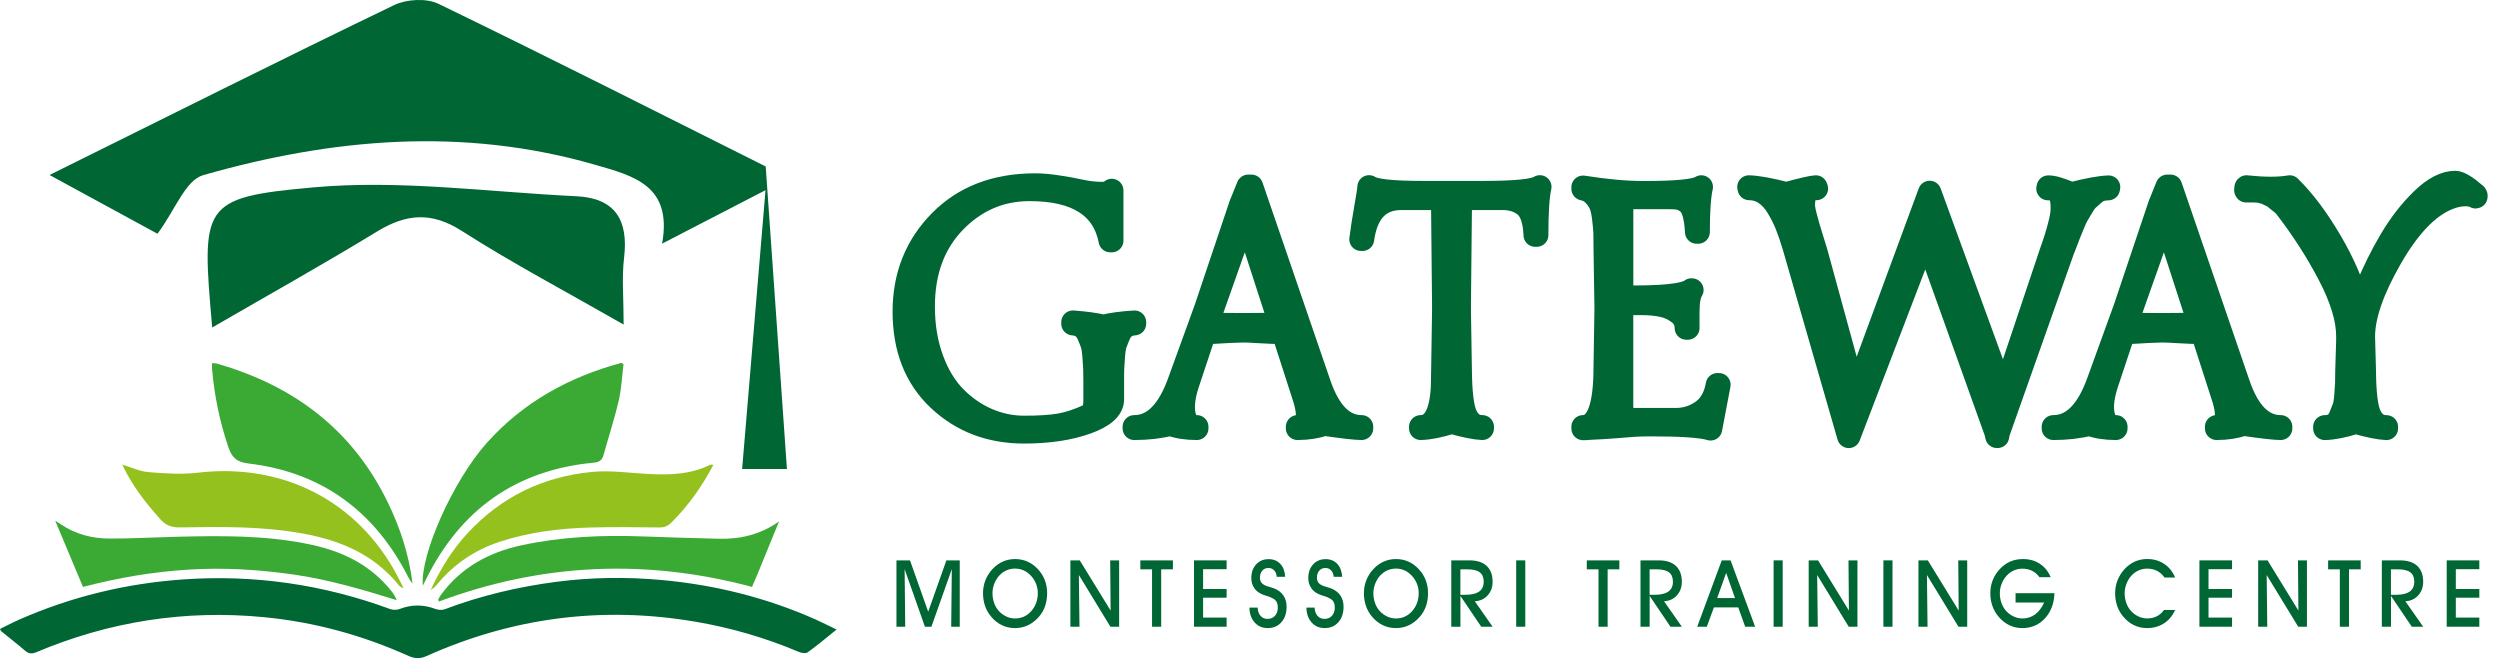
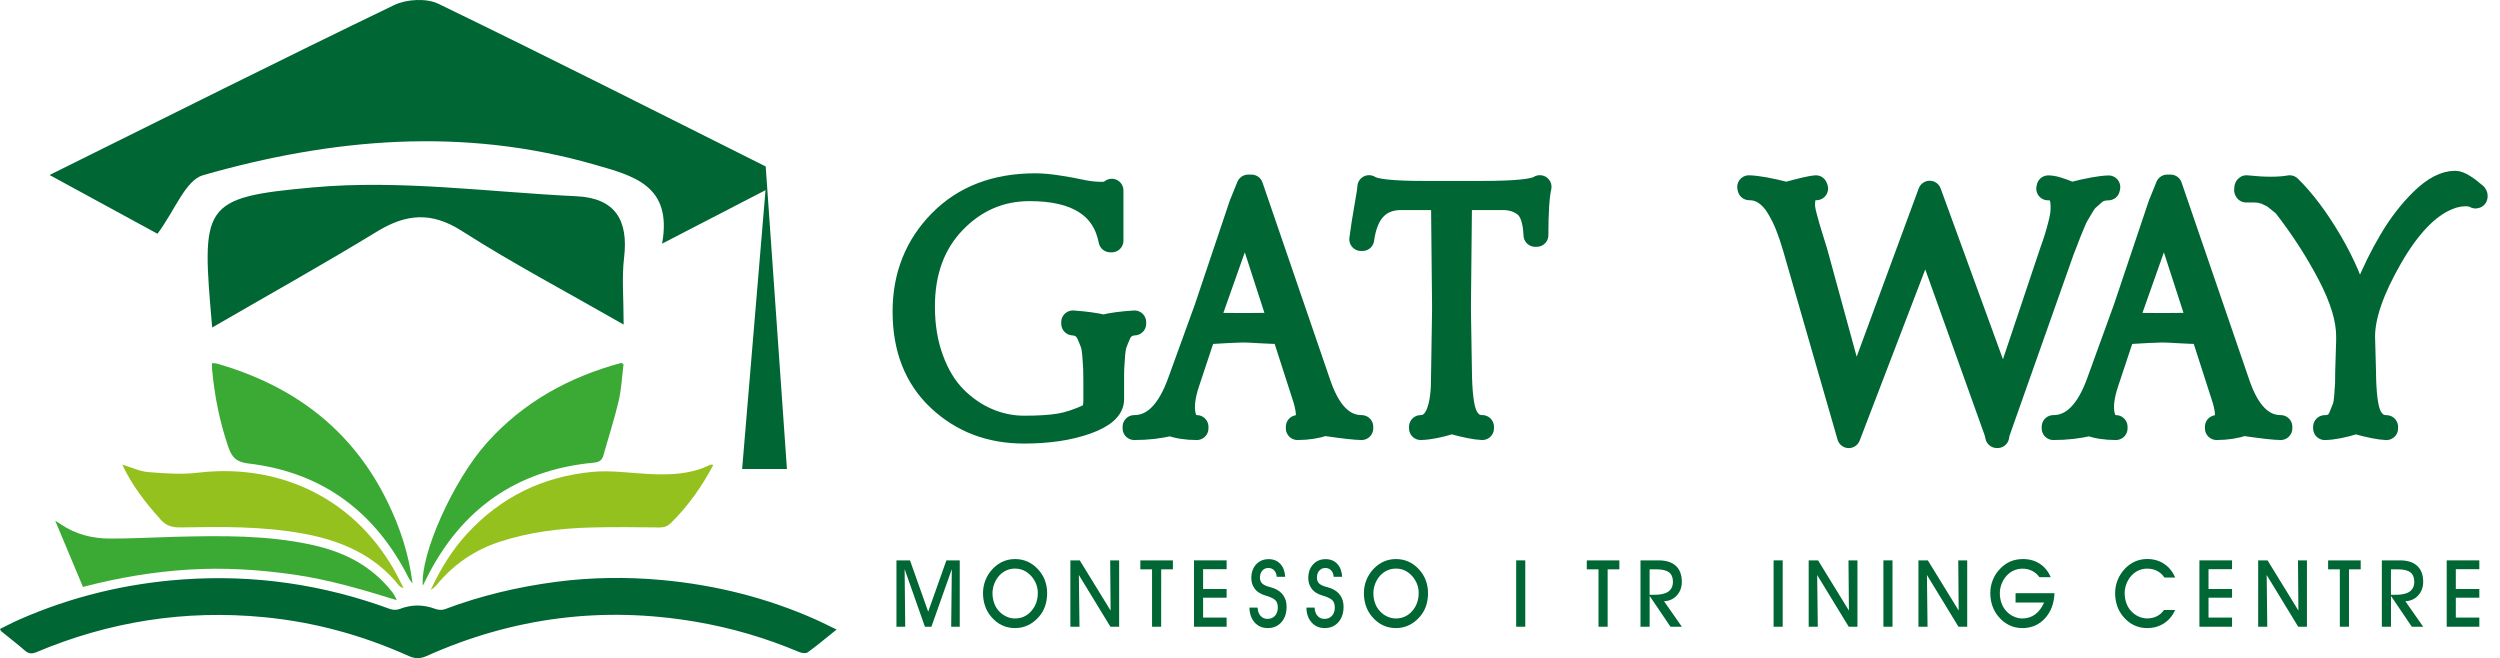
<svg xmlns="http://www.w3.org/2000/svg" version="1.1" id="Layer_1" x="0px" y="0px" viewBox="0 0 535.72 141.05" style="enable-background:new 0 0 535.72 141.05;" xml:space="preserve">
  <style type="text/css">
	.st0{fill:#006633;}
	.st1{fill:#006633;stroke:#006633;stroke-width:5;stroke-linecap:round;stroke-linejoin:round;stroke-miterlimit:10;}
	.st2{fill:#3AAA35;}
	.st3{fill:#95C11F;}
</style>
  <g>
    <g>
      <path class="st0" d="M193.98,134.3h-1.88v-14.22H195l3.9,11l3.9-11h2.86v14.22h-1.83l0.13-12.34l-4.37,12.34h-1.39l-4.35-12.34    L193.98,134.3z" />
      <path class="st0" d="M210.65,127.1c0-1,0.18-1.94,0.54-2.83s0.88-1.7,1.57-2.41c0.65-0.68,1.38-1.19,2.18-1.54    s1.66-0.52,2.57-0.52c0.94,0,1.82,0.17,2.62,0.52s1.54,0.87,2.2,1.56c0.68,0.71,1.2,1.5,1.54,2.38c0.34,0.88,0.52,1.83,0.52,2.84    c0,1.01-0.15,1.94-0.44,2.79c-0.29,0.85-0.74,1.61-1.33,2.29c-0.7,0.79-1.47,1.39-2.33,1.8s-1.79,0.61-2.8,0.61    c-1.01,0-1.94-0.21-2.8-0.62s-1.62-1.02-2.3-1.83c-0.57-0.67-1.01-1.43-1.3-2.29C210.79,129,210.65,128.08,210.65,127.1z     M212.68,127.12c0,0.74,0.12,1.44,0.35,2.1s0.57,1.23,1.01,1.71c0.46,0.51,1,0.9,1.6,1.18s1.22,0.42,1.85,0.42    c1.39,0,2.56-0.52,3.49-1.57s1.41-2.34,1.41-3.89c0-0.66-0.11-1.28-0.34-1.88c-0.23-0.6-0.55-1.14-0.98-1.65    c-0.51-0.58-1.06-1.01-1.64-1.28c-0.58-0.28-1.23-0.42-1.94-0.42c-0.63,0-1.24,0.13-1.81,0.38s-1.08,0.62-1.53,1.1    c-0.46,0.5-0.82,1.08-1.08,1.75S212.68,126.43,212.68,127.12z" />
      <path class="st0" d="M231.32,134.3h-1.95v-14.22h2.01l6.61,10.76l-0.09-10.76h1.92v14.22h-1.87l-6.76-11.08L231.32,134.3z" />
-       <path class="st0" d="M248.82,134.3h-1.95V122h-2.51v-1.91h6.98V122h-2.51V134.3z" />
+       <path class="st0" d="M248.82,134.3h-1.95V122h-2.51v-1.91h6.98V122h-2.51z" />
      <path class="st0" d="M262.85,134.3h-6.99v-14.22h6.99v1.89h-5.04v4.25h5.04v1.86h-5.04v4.26h5.04V134.3z" />
      <path class="st0" d="M267.74,130.2h1.75c0.03,0.74,0.24,1.32,0.62,1.76s0.88,0.66,1.49,0.66c0.67,0,1.21-0.22,1.61-0.66    c0.4-0.44,0.61-1.03,0.61-1.76c0-0.64-0.15-1.14-0.44-1.49s-0.92-0.68-1.86-0.99c-0.05-0.01-0.13-0.04-0.25-0.07    c-1.13-0.32-1.94-0.84-2.45-1.57c-0.23-0.32-0.4-0.66-0.51-1.02c-0.11-0.36-0.17-0.75-0.17-1.16c0-1.22,0.34-2.2,1.03-2.95    c0.68-0.75,1.58-1.13,2.69-1.13c1.03,0,1.86,0.34,2.49,1.01s0.98,1.6,1.05,2.77h-1.82c-0.03-0.57-0.21-1.02-0.54-1.37    s-0.74-0.52-1.24-0.52c-0.54,0-0.97,0.19-1.31,0.58s-0.5,0.89-0.5,1.5c0,0.21,0.03,0.42,0.09,0.61s0.16,0.36,0.29,0.53    c0.26,0.33,0.83,0.62,1.7,0.86c0.4,0.11,0.71,0.21,0.92,0.28c0.89,0.35,1.56,0.86,2.02,1.53c0.46,0.67,0.69,1.47,0.69,2.41    c0,1.37-0.37,2.48-1.11,3.32s-1.72,1.26-2.94,1.26c-1.15,0-2.08-0.4-2.8-1.21S267.76,131.51,267.74,130.2z" />
      <path class="st0" d="M279.95,130.2h1.75c0.03,0.74,0.24,1.32,0.62,1.76s0.88,0.66,1.49,0.66c0.67,0,1.21-0.22,1.61-0.66    c0.4-0.44,0.61-1.03,0.61-1.76c0-0.64-0.15-1.14-0.44-1.49s-0.92-0.68-1.86-0.99c-0.05-0.01-0.13-0.04-0.25-0.07    c-1.13-0.32-1.94-0.84-2.45-1.57c-0.23-0.32-0.4-0.66-0.51-1.02c-0.11-0.36-0.17-0.75-0.17-1.16c0-1.22,0.34-2.2,1.03-2.95    c0.68-0.75,1.58-1.13,2.69-1.13c1.03,0,1.86,0.34,2.49,1.01s0.98,1.6,1.05,2.77h-1.82c-0.03-0.57-0.21-1.02-0.54-1.37    s-0.74-0.52-1.24-0.52c-0.54,0-0.97,0.19-1.31,0.58s-0.5,0.89-0.5,1.5c0,0.21,0.03,0.42,0.09,0.61s0.16,0.36,0.29,0.53    c0.26,0.33,0.83,0.62,1.7,0.86c0.4,0.11,0.71,0.21,0.92,0.28c0.89,0.35,1.56,0.86,2.02,1.53c0.46,0.67,0.69,1.47,0.69,2.41    c0,1.37-0.37,2.48-1.11,3.32s-1.72,1.26-2.94,1.26c-1.15,0-2.08-0.4-2.8-1.21S279.97,131.51,279.95,130.2z" />
      <path class="st0" d="M292.27,127.1c0-1,0.18-1.94,0.54-2.83s0.88-1.7,1.57-2.41c0.65-0.68,1.38-1.19,2.18-1.54    s1.66-0.52,2.57-0.52c0.94,0,1.82,0.17,2.62,0.52s1.54,0.87,2.2,1.56c0.68,0.71,1.2,1.5,1.54,2.38c0.34,0.88,0.52,1.83,0.52,2.84    c0,1.01-0.15,1.94-0.44,2.79c-0.29,0.85-0.74,1.61-1.33,2.29c-0.7,0.79-1.47,1.39-2.33,1.8s-1.79,0.61-2.8,0.61    c-1.01,0-1.94-0.21-2.8-0.62s-1.62-1.02-2.3-1.83c-0.57-0.67-1.01-1.43-1.3-2.29C292.41,129,292.27,128.08,292.27,127.1z     M294.3,127.12c0,0.74,0.12,1.44,0.35,2.1s0.57,1.23,1.01,1.71c0.46,0.51,1,0.9,1.6,1.18s1.22,0.42,1.85,0.42    c1.39,0,2.56-0.52,3.49-1.57s1.41-2.34,1.41-3.89c0-0.66-0.11-1.28-0.34-1.88c-0.23-0.6-0.55-1.14-0.98-1.65    c-0.51-0.58-1.06-1.01-1.64-1.28c-0.58-0.28-1.23-0.42-1.94-0.42c-0.63,0-1.24,0.13-1.81,0.38s-1.08,0.62-1.53,1.1    c-0.46,0.5-0.82,1.08-1.08,1.75S294.3,126.43,294.3,127.12z" />
-       <path class="st0" d="M312.94,134.3h-1.95v-14.22h3.88c1.61,0,2.85,0.39,3.7,1.18c0.85,0.79,1.28,1.93,1.28,3.42    c0,1.16-0.36,2.13-1.07,2.91c-0.71,0.78-1.63,1.2-2.75,1.25l3.82,5.46h-2.44l-4.46-6.6V134.3z M312.94,127.46h1    c1.35,0,2.35-0.23,3.01-0.69c0.66-0.46,0.99-1.17,0.99-2.11c0-0.92-0.28-1.59-0.85-2.02c-0.57-0.43-1.46-0.64-2.69-0.64h-1.46    V127.46z" />
      <path class="st0" d="M326.85,134.3h-1.95v-14.22h1.95V134.3z" />
      <path class="st0" d="M344.49,134.3h-1.95V122h-2.51v-1.91h6.98V122h-2.51V134.3z" />
      <path class="st0" d="M353.49,134.3h-1.95v-14.22h3.88c1.61,0,2.85,0.39,3.7,1.18c0.85,0.79,1.28,1.93,1.28,3.42    c0,1.16-0.36,2.13-1.07,2.91c-0.71,0.78-1.63,1.2-2.75,1.25l3.82,5.46h-2.44l-4.46-6.6V134.3z M353.49,127.46h1    c1.35,0,2.35-0.23,3.01-0.69c0.66-0.46,0.99-1.17,0.99-2.11c0-0.92-0.28-1.59-0.85-2.02c-0.57-0.43-1.46-0.64-2.69-0.64h-1.46    V127.46z" />
-       <path class="st0" d="M367.27,130.16l-1.52,4.14h-2.06l5.26-14.22h1.89l5.26,14.22h-2.13l-1.48-4.14H367.27z M371.79,128.16    l-1.89-5.4l-1.93,5.4H371.79z" />
      <path class="st0" d="M382.01,134.3h-1.95v-14.22h1.95V134.3z" />
      <path class="st0" d="M389.53,134.3h-1.95v-14.22h2.01l6.61,10.76l-0.09-10.76h1.92v14.22h-1.87l-6.76-11.08L389.53,134.3z" />
      <path class="st0" d="M405.54,134.3h-1.95v-14.22h1.95V134.3z" />
      <path class="st0" d="M413.05,134.3h-1.95v-14.22h2.01l6.61,10.76l-0.09-10.76h1.92v14.22h-1.87l-6.76-11.08L413.05,134.3z" />
      <path class="st0" d="M431.9,127.12h8.35c-0.09,2.22-0.78,4.02-2.05,5.4c-1.27,1.38-2.88,2.07-4.84,2.07    c-1.01,0-1.95-0.21-2.8-0.62s-1.62-1.02-2.3-1.83c-0.57-0.67-1.01-1.43-1.31-2.29s-0.45-1.77-0.45-2.75c0-1,0.18-1.94,0.54-2.83    s0.88-1.7,1.58-2.41c0.66-0.69,1.39-1.21,2.2-1.55s1.71-0.51,2.7-0.51c1.37,0,2.56,0.34,3.59,1.01c1.03,0.67,1.81,1.63,2.33,2.88    h-2.4c-0.45-0.61-0.98-1.06-1.6-1.37s-1.31-0.46-2.07-0.46c-0.64,0-1.24,0.13-1.82,0.38c-0.58,0.25-1.09,0.62-1.53,1.1    c-0.46,0.5-0.83,1.08-1.09,1.75s-0.39,1.34-0.39,2.03c0,0.74,0.12,1.44,0.35,2.1c0.24,0.66,0.57,1.23,1.01,1.71    c0.46,0.51,1,0.9,1.61,1.18s1.22,0.42,1.86,0.42c1.03,0,1.93-0.29,2.72-0.86c0.79-0.58,1.43-1.43,1.94-2.55h-6.12V127.12z" />
      <path class="st0" d="M466.11,130.74c-0.58,1.24-1.39,2.2-2.43,2.86s-2.23,0.99-3.59,0.99c-1.01,0-1.94-0.21-2.8-0.62    s-1.62-1.02-2.3-1.83c-0.57-0.67-1.01-1.43-1.3-2.29c-0.3-0.86-0.44-1.77-0.44-2.75c0-0.99,0.18-1.93,0.54-2.82    s0.88-1.7,1.57-2.43c0.65-0.68,1.38-1.19,2.18-1.54s1.66-0.52,2.57-0.52c1.38,0,2.59,0.34,3.64,1.04    c1.04,0.69,1.83,1.67,2.36,2.93h-2.29c-0.43-0.63-0.96-1.11-1.59-1.43c-0.63-0.32-1.34-0.48-2.13-0.48    c-0.63,0-1.24,0.13-1.81,0.38s-1.08,0.62-1.53,1.1c-0.46,0.5-0.82,1.08-1.08,1.75s-0.39,1.34-0.39,2.03c0,0.74,0.12,1.44,0.35,2.1    s0.57,1.23,1.01,1.71c0.46,0.51,1,0.9,1.6,1.18s1.22,0.42,1.85,0.42c0.77,0,1.46-0.15,2.08-0.46s1.13-0.76,1.53-1.34H466.11z" />
      <path class="st0" d="M478.3,134.3h-6.99v-14.22h6.99v1.89h-5.04v4.25h5.04v1.86h-5.04v4.26h5.04V134.3z" />
      <path class="st0" d="M485.85,134.3h-1.95v-14.22h2.01l6.61,10.76l-0.09-10.76h1.92v14.22h-1.87l-6.76-11.08L485.85,134.3z" />
      <path class="st0" d="M503.35,134.3h-1.95V122h-2.51v-1.91h6.98V122h-2.51V134.3z" />
      <path class="st0" d="M512.35,134.3h-1.95v-14.22h3.88c1.61,0,2.85,0.39,3.7,1.18c0.85,0.79,1.28,1.93,1.28,3.42    c0,1.16-0.36,2.13-1.07,2.91c-0.71,0.78-1.63,1.2-2.75,1.25l3.82,5.46h-2.44l-4.46-6.6V134.3z M512.35,127.46h1    c1.35,0,2.35-0.23,3.01-0.69c0.66-0.46,0.99-1.17,0.99-2.11c0-0.92-0.28-1.59-0.85-2.02c-0.57-0.43-1.46-0.64-2.69-0.64h-1.46    V127.46z" />
      <path class="st0" d="M531.29,134.3h-6.99v-14.22h6.99v1.89h-5.04v4.25h5.04v1.86h-5.04v4.26h5.04V134.3z" />
    </g>
    <g>
      <g>
        <path class="st1" d="M234.61,78.94c-0.02-0.48-0.08-1.34-0.17-2.57c-0.09-1.23-0.23-2.14-0.43-2.71c-0.2-0.57-0.47-1.23-0.8-1.99     c-0.33-0.75-0.78-1.31-1.33-1.68c-0.56-0.37-1.21-0.57-1.97-0.62v-0.34c2.58,0.18,4.76,0.48,6.53,0.89h0.07     c1.6-0.41,3.8-0.71,6.6-0.89v0.34c-0.76,0.04-1.41,0.25-1.97,0.62c-0.56,0.37-1,0.93-1.33,1.68c-0.33,0.75-0.6,1.42-0.8,1.99     c-0.2,0.57-0.35,1.47-0.43,2.71c-0.09,1.23-0.15,2.09-0.17,2.57c-0.02,0.48-0.04,1.41-0.03,2.78v3.84c0,2.01-1.86,3.68-5.57,5     s-8.17,1.99-13.37,1.99c-7.25,0-13.33-2.32-18.27-6.96c-4.93-4.64-7.4-10.91-7.4-18.81c0-7.68,2.57-14.12,7.7-19.33     c5.13-5.21,11.92-7.81,20.37-7.81c1.42,0,3.09,0.15,5,0.45c1.91,0.3,3.48,0.58,4.7,0.86c1.22,0.27,2.54,0.45,3.97,0.51     c1.42,0.07,2.33-0.15,2.73-0.65v10.76h-0.33c-1.42-7.31-7.18-10.97-17.27-10.97c-6.27,0-11.63,2.31-16.1,6.92     s-6.7,10.67-6.7,18.16c0,4.16,0.62,7.93,1.87,11.31c1.24,3.38,2.9,6.11,4.97,8.19c2.07,2.08,4.37,3.67,6.9,4.76     s5.16,1.64,7.87,1.64c3.16,0,5.69-0.16,7.6-0.48c1.91-0.32,4.04-1.03,6.4-2.12c0.8-0.37,1.2-1.44,1.2-3.22v-4.04     C234.64,80.35,234.63,79.42,234.61,78.94z" />
        <path class="st1" d="M268.17,39.91l14.53,42.36c2.09,6.12,5.11,9.18,9.07,9.18v0.34c-1.24,0-3.89-0.3-7.93-0.89     c-1.73,0.59-3.67,0.89-5.8,0.89v-0.34c2.45,0,2.8-2.47,1.07-7.4l-4.13-12.82c-1.33,0-2.94-0.06-4.83-0.17s-3.12-0.17-3.7-0.17     c-1.16,0-3.93,0.14-8.33,0.41l-3.53,10.62c-0.93,2.74-1.23,5.01-0.9,6.82c0.33,1.8,1.26,2.71,2.77,2.71v0.34     c-2.22,0-4.11-0.3-5.67-0.89c-2.31,0.59-4.89,0.89-7.73,0.89v-0.34c4.13,0,7.36-3.24,9.67-9.73l5.67-15.63l7.53-22.41h0.07v-0.14     l1.47-3.63H268.17z M258.7,69.52c0.67,0,1.89,0.01,3.67,0.03c1.78,0.02,3.13,0.03,4.07,0.03c0.58,0,1.73-0.01,3.47-0.03     c1.73-0.02,3.22-0.04,4.47-0.03l-7.53-23.24l-7.13,20.15L258.7,69.52z" />
        <path class="st1" d="M309.37,66.71v-1.58l-0.2-19.81c0-0.73-0.02-1.25-0.07-1.54c-0.04-0.3-0.21-0.57-0.5-0.82     s-0.72-0.4-1.3-0.45h-7c-4.76,0-7.53,2.92-8.33,8.77h-0.33c0.27-2.1,0.61-4.33,1.03-6.68c0.42-2.35,0.66-3.87,0.7-4.56     c1.16,0.82,5.02,1.23,11.6,1.23h12.73c7.02,0,11.11-0.41,12.27-1.23c-0.44,1.96-0.67,5.42-0.67,10.35h-0.33     c-0.13-3.11-0.83-5.2-2.1-6.27c-1.27-1.07-2.9-1.61-4.9-1.61h-6.73c-0.98,0.05-1.61,0.27-1.9,0.69s-0.43,1.12-0.43,2.12     l-0.2,19.81v1.58l0.2,12.41c0.04,4.89,0.42,8.13,1.13,9.73c0.75,1.74,1.96,2.6,3.6,2.6v0.34c-1.42-0.05-3.6-0.48-6.53-1.3h-0.07     c-2.62,0.82-4.82,1.26-6.6,1.3v-0.34c2.8,0,4.36-2.81,4.67-8.43c0-0.73,0.02-2.03,0.07-3.91L309.37,66.71z" />
-         <path class="st1" d="M339.24,91.45c3.16-0.05,4.73-4.29,4.73-12.75l0.2-12.61l-0.2-12.89c0-1.51-0.01-2.59-0.03-3.25     c-0.02-0.66-0.11-1.68-0.27-3.05s-0.38-2.4-0.67-3.08c-0.29-0.69-0.76-1.37-1.4-2.06s-1.43-1.12-2.37-1.3v-0.34     c4.89,0.78,9.24,1.17,13.07,1.17c7.02,0,11.11-0.41,12.27-1.23c-0.45,1.96-0.67,5.19-0.67,9.67h-0.33     c-0.09-1.69-0.29-3.06-0.6-4.11c-0.31-1.05-0.77-1.81-1.37-2.26c-0.6-0.46-1.17-0.74-1.7-0.86c-0.53-0.12-1.27-0.17-2.2-0.17     h-10.2v21.32c8.58,0.14,13.55-0.37,14.93-1.51h0.13c-0.58,0.87-0.87,2.44-0.87,4.73v3.43h-0.33c0-1.33-0.53-2.4-1.6-3.22     c-1.07-0.82-2.25-1.37-3.57-1.64c-1.31-0.27-2.74-0.41-4.3-0.41h-4.4v22.28c0,1.05,0.2,1.74,0.6,2.06     c0.4,0.37,1.16,0.55,2.27,0.55h8.73c2.13,0,4.04-0.61,5.73-1.82c1.69-1.21,2.75-3.1,3.2-5.66h0.33l-1.8,9.46     c-1.87-0.59-6.11-0.89-12.73-0.89c-1.51,0-2.76,0.03-3.73,0.1s-2.29,0.17-3.93,0.31c-1.64,0.14-3.51,0.25-5.6,0.34     c-0.31,0.05-0.76,0.07-1.33,0.07V91.45z" />
        <path class="st1" d="M428.18,92.76l-0.13,0.75l-0.07-0.21l-0.07,0.21l-0.2-0.89l-15.07-42.08l-16.47,42.98l-11.73-40.71     c-0.53-1.78-1.06-3.31-1.57-4.59c-0.51-1.28-1.16-2.56-1.93-3.84s-1.68-2.26-2.7-2.95c-1.02-0.69-2.16-1.03-3.4-1.03l-0.07-0.34     c1.78,0.05,4.45,0.53,8,1.44h0.07c3.33-0.91,5.42-1.39,6.27-1.44l0.13,0.34c-0.71,0-1.29,0.14-1.73,0.41     c-0.44,0.27-0.73,0.7-0.87,1.27c-0.13,0.57-0.2,1.15-0.2,1.75c0,0.59,0.12,1.37,0.37,2.33c0.25,0.96,0.47,1.78,0.67,2.47     s0.48,1.59,0.83,2.71c0.36,1.12,0.62,1.98,0.8,2.57l8.4,30.71l16-43.39l15.8,43.32l10.27-30.64c0.4-1.1,0.73-2.08,1-2.95     c0.27-0.87,0.55-1.86,0.83-2.98c0.29-1.12,0.46-2.09,0.5-2.91c0.04-0.82,0-1.61-0.13-2.36c-0.13-0.75-0.44-1.33-0.93-1.71     c-0.49-0.39-1.16-0.58-2-0.58l0.07-0.34c0.53,0,1.14,0.1,1.83,0.31c0.69,0.21,1.36,0.43,2,0.69c0.64,0.25,1.01,0.4,1.1,0.45h0.07     c3.56-0.91,6.2-1.39,7.93-1.44l-0.07,0.34c-0.58,0-1.12,0.08-1.63,0.24c-0.51,0.16-1,0.45-1.47,0.86     c-0.47,0.41-0.89,0.79-1.27,1.13c-0.38,0.34-0.78,0.88-1.2,1.61s-0.76,1.29-1,1.68c-0.25,0.39-0.57,1.07-0.97,2.06     c-0.4,0.98-0.67,1.63-0.8,1.95c-0.13,0.32-0.4,1.02-0.8,2.09c-0.4,1.07-0.64,1.7-0.73,1.88L428.18,92.76z" />
        <path class="st1" d="M465.12,39.91l14.53,42.36c2.09,6.12,5.11,9.18,9.07,9.18v0.34c-1.24,0-3.89-0.3-7.93-0.89     c-1.73,0.59-3.67,0.89-5.8,0.89v-0.34c2.45,0,2.8-2.47,1.07-7.4l-4.13-12.82c-1.33,0-2.94-0.06-4.83-0.17s-3.12-0.17-3.7-0.17     c-1.16,0-3.93,0.14-8.33,0.41l-3.53,10.62c-0.93,2.74-1.23,5.01-0.9,6.82c0.33,1.8,1.26,2.71,2.77,2.71v0.34     c-2.22,0-4.11-0.3-5.67-0.89c-2.31,0.59-4.89,0.89-7.73,0.89v-0.34c4.13,0,7.36-3.24,9.67-9.73l5.67-15.63l7.53-22.41h0.07v-0.14     l1.47-3.63H465.12z M455.65,69.52c0.67,0,1.89,0.01,3.67,0.03c1.78,0.02,3.13,0.03,4.07,0.03c0.58,0,1.73-0.01,3.47-0.03     c1.73-0.02,3.22-0.04,4.47-0.03l-7.53-23.24l-7.13,20.15L455.65,69.52z" />
        <path class="st1" d="M499.13,58.9c-2.67-5.12-5.87-10.08-9.6-14.87c-0.36-0.32-0.71-0.62-1.07-0.89     c-0.36-0.27-0.67-0.53-0.93-0.75s-0.57-0.41-0.9-0.55s-0.59-0.26-0.77-0.38c-0.18-0.11-0.46-0.21-0.83-0.27     c-0.38-0.07-0.61-0.13-0.7-0.17c-0.09-0.05-0.34-0.08-0.77-0.1c-0.42-0.02-0.66-0.03-0.7-0.03h-0.77h-0.77l-0.07-0.14     c0-0.41,0.04-0.64,0.13-0.69c3.91,0.41,7,0.41,9.27,0c2.98,2.92,5.89,6.8,8.73,11.62c2.84,4.82,4.87,9.58,6.07,14.29     c0.36-0.91,0.89-2.19,1.6-3.84c1.51-3.75,3.27-7.31,5.27-10.69c2-3.38,4.26-6.28,6.77-8.71c2.51-2.42,4.86-3.63,7.03-3.63     c0.89,0,2.33,0.87,4.33,2.6c0.09,0.05,0.13,0.16,0.13,0.34c0,0.09-0.02,0.14-0.07,0.14c-0.58-0.32-1.29-0.48-2.13-0.48     c-1.29,0-2.58,0.27-3.87,0.82c-4.27,1.74-8.34,6-12.23,12.78c-3.89,6.79-5.83,12.39-5.83,16.83l0.2,7.4     c0.04,4.71,0.42,7.84,1.13,9.39c0.76,1.69,1.96,2.54,3.6,2.54v0.34c-1.42-0.05-3.6-0.48-6.53-1.3h-0.07     c-2.62,0.82-4.82,1.26-6.6,1.3v-0.34c0.76,0,1.41-0.16,1.97-0.48c0.56-0.32,1-0.87,1.33-1.65c0.33-0.78,0.6-1.44,0.8-1.99     c0.2-0.55,0.34-1.44,0.43-2.67c0.09-1.23,0.14-2.08,0.17-2.54c0.02-0.46,0.03-1.33,0.03-2.61l0.2-6.44v-0.96     C503.13,68.42,501.8,64.01,499.13,58.9z" />
      </g>
    </g>
    <g>
      <g>
        <path class="st0" d="M174.87,132.79c-10.54-4.7-21.6-7.45-33.07-8.5c-7.55-0.69-15.1-0.59-22.61,0.39     c-8.18,1.07-16.17,2.96-23.9,5.88c-0.59,0.22-1.43,0.14-2.04-0.09c-2.55-0.95-5.04-0.96-7.58,0.02c-0.6,0.23-1.44,0.25-2.04,0.03     c-14.39-5.29-29.19-7.44-44.5-6.35c-12.15,0.87-23.79,3.68-34.94,8.57c-1.42,0.62-2.8,1.36-4.18,2.03     c0.13,0.29,0.15,0.42,0.23,0.48c1.7,1.39,3.45,2.73,5.11,4.17c0.79,0.68,1.46,0.74,2.43,0.34c15.62-6.58,31.85-9.14,48.76-7.51     c10.82,1.04,21.14,3.87,31.03,8.32c1.36,0.61,2.48,0.62,3.84,0.01c18.46-8.27,37.68-10.76,57.64-7.35     c7.64,1.3,15.03,3.46,22.17,6.48c0.55,0.23,1.44,0.37,1.84,0.09c2.05-1.48,3.99-3.11,6.21-4.9     C177.61,134.12,176.26,133.41,174.87,132.79z" />
        <path class="st2" d="M46.48,77.92c-0.3-0.09-0.63-0.07-1.04-0.11c0,0.5-0.03,0.89,0,1.27c0.51,5.69,1.62,11.24,3.47,16.66     c0.76,2.21,1.65,3.26,4.33,3.58c15.83,1.88,27.16,10.34,34.32,24.5c0.22,0.44,0.55,0.82,0.84,1.23     c-0.75-6.18-2.66-12.01-5.39-17.57C75.43,91.98,62.85,82.6,46.48,77.92z" />
        <path class="st2" d="M91.32,124.07c7.41-14.91,19.3-23.38,35.96-24.93c1.15-0.11,1.73-0.52,2.03-1.57     c1.09-3.9,2.35-7.75,3.27-11.68c0.59-2.55,0.71-5.21,1.03-7.82c-0.15-0.1-0.31-0.21-0.46-0.31c-11.2,3.02-21.01,8.4-28.84,17.15     c-7.16,8.01-14.29,23.86-13.7,30.6C90.88,124.96,91.1,124.51,91.32,124.07z" />
        <path class="st3" d="M38.72,113.02c8.79-0.16,17.57-0.26,26.28,1.33c8.12,1.49,15.29,4.57,20.57,11.2c0.2,0.25,0.6,0.34,0.91,0.5     l0.02,0.01c-0.46-0.9-0.9-1.81-1.37-2.7c-8.49-16.03-24.58-24.23-42.79-22.06c-3.48,0.41-7.08,0.15-10.59-0.14     c-1.83-0.15-3.61-1.02-5.55-1.6c2.08,4.48,5.02,8.21,8.23,11.79C35.65,112.72,36.97,113.05,38.72,113.02z" />
        <path class="st3" d="M138.97,101.57c-4.04-0.2-8.04-0.84-12.14-0.44c-10.58,1.03-19.44,5.37-26.65,13.14     c-3.33,3.59-5.82,7.72-7.88,12.14l0.04-0.02c0.37-0.29,0.8-0.53,1.09-0.88c3.65-4.5,8.23-7.65,13.73-9.44     c6.27-2.05,12.75-2.84,19.3-3.03c4.96-0.14,9.92-0.06,14.88-0.01c1.05,0.01,1.78-0.31,2.52-1.04c3.67-3.65,6.61-7.82,9.01-12.39     l-0.04,0.02c-0.21-0.01-0.47-0.11-0.64-0.03C147.99,101.69,143.51,101.8,138.97,101.57z" />
-         <path class="st2" d="M111.7,116.86c-6.95,1.5-12.88,4.73-17.18,10.56c-0.24,0.33-0.42,0.7-0.63,1.05     c0.05,0.14,0.1,0.29,0.15,0.43c22.05-8.22,44.43-9.21,67.11-3.13c0.43-1,0.8-1.82,1.14-2.65c1.56-3.8,3.11-7.61,4.66-11.41     l-0.03,0.04c-3.82,2.7-8.12,3.81-12.75,3.7c-5.47-0.13-10.93-0.3-16.4-0.5C129.01,114.63,120.3,115,111.7,116.86z" />
        <path class="st2" d="M40.42,122.06c7.57-0.47,15.08-0.01,22.58,1.07c7.5,1.08,14.74,3.23,22.01,5.48     c-0.3-0.81-0.71-1.41-1.15-1.97c-4.35-5.46-10.18-8.37-16.87-9.85c-9.72-2.15-19.58-2-29.44-1.76     c-4.67,0.12-9.34,0.39-14.02,0.38c-3.71-0.01-7.26-0.89-10.41-3c-0.34-0.23-0.69-0.44-1.29-0.82c2.05,4.89,3.96,9.45,5.95,14.18     C25.33,123.8,32.8,122.53,40.42,122.06z" />
      </g>
      <path class="st0" d="M159.03,100.5c3.1,0,7.11,0,9.6,0c-1.5-21.37-2.98-42.43-4.55-64.83c-22.15-11.08-46.03-23.18-70.12-34.85    c-2.57-1.25-6.85-1.01-9.5,0.27C60.04,12.86,35.81,25.02,10.62,37.5c8.85,4.82,17,9.25,23.13,12.59    c3.74-5.02,5.99-11.47,9.77-12.55c27.66-7.91,55.71-10.39,83.94-2.25c8.28,2.39,16.68,4.42,14.42,16.92    c7.27-3.76,13.29-6.87,22.16-11.46C162.24,62.18,160.66,81.03,159.03,100.5z M45.47,70.18c12.46-7.22,24-13.65,35.26-20.53    c6.27-3.83,11.68-4.36,18.24-0.16c10.79,6.9,22.17,12.9,34.67,20.06c0-5.74-0.42-10.07,0.09-14.29    c0.97-8.02-1.84-12.82-10.23-13.21c-18.79-0.89-37.76-3.58-56.33-1.9C43.03,42.32,43.17,43.84,45.47,70.18z" />
    </g>
  </g>
</svg>